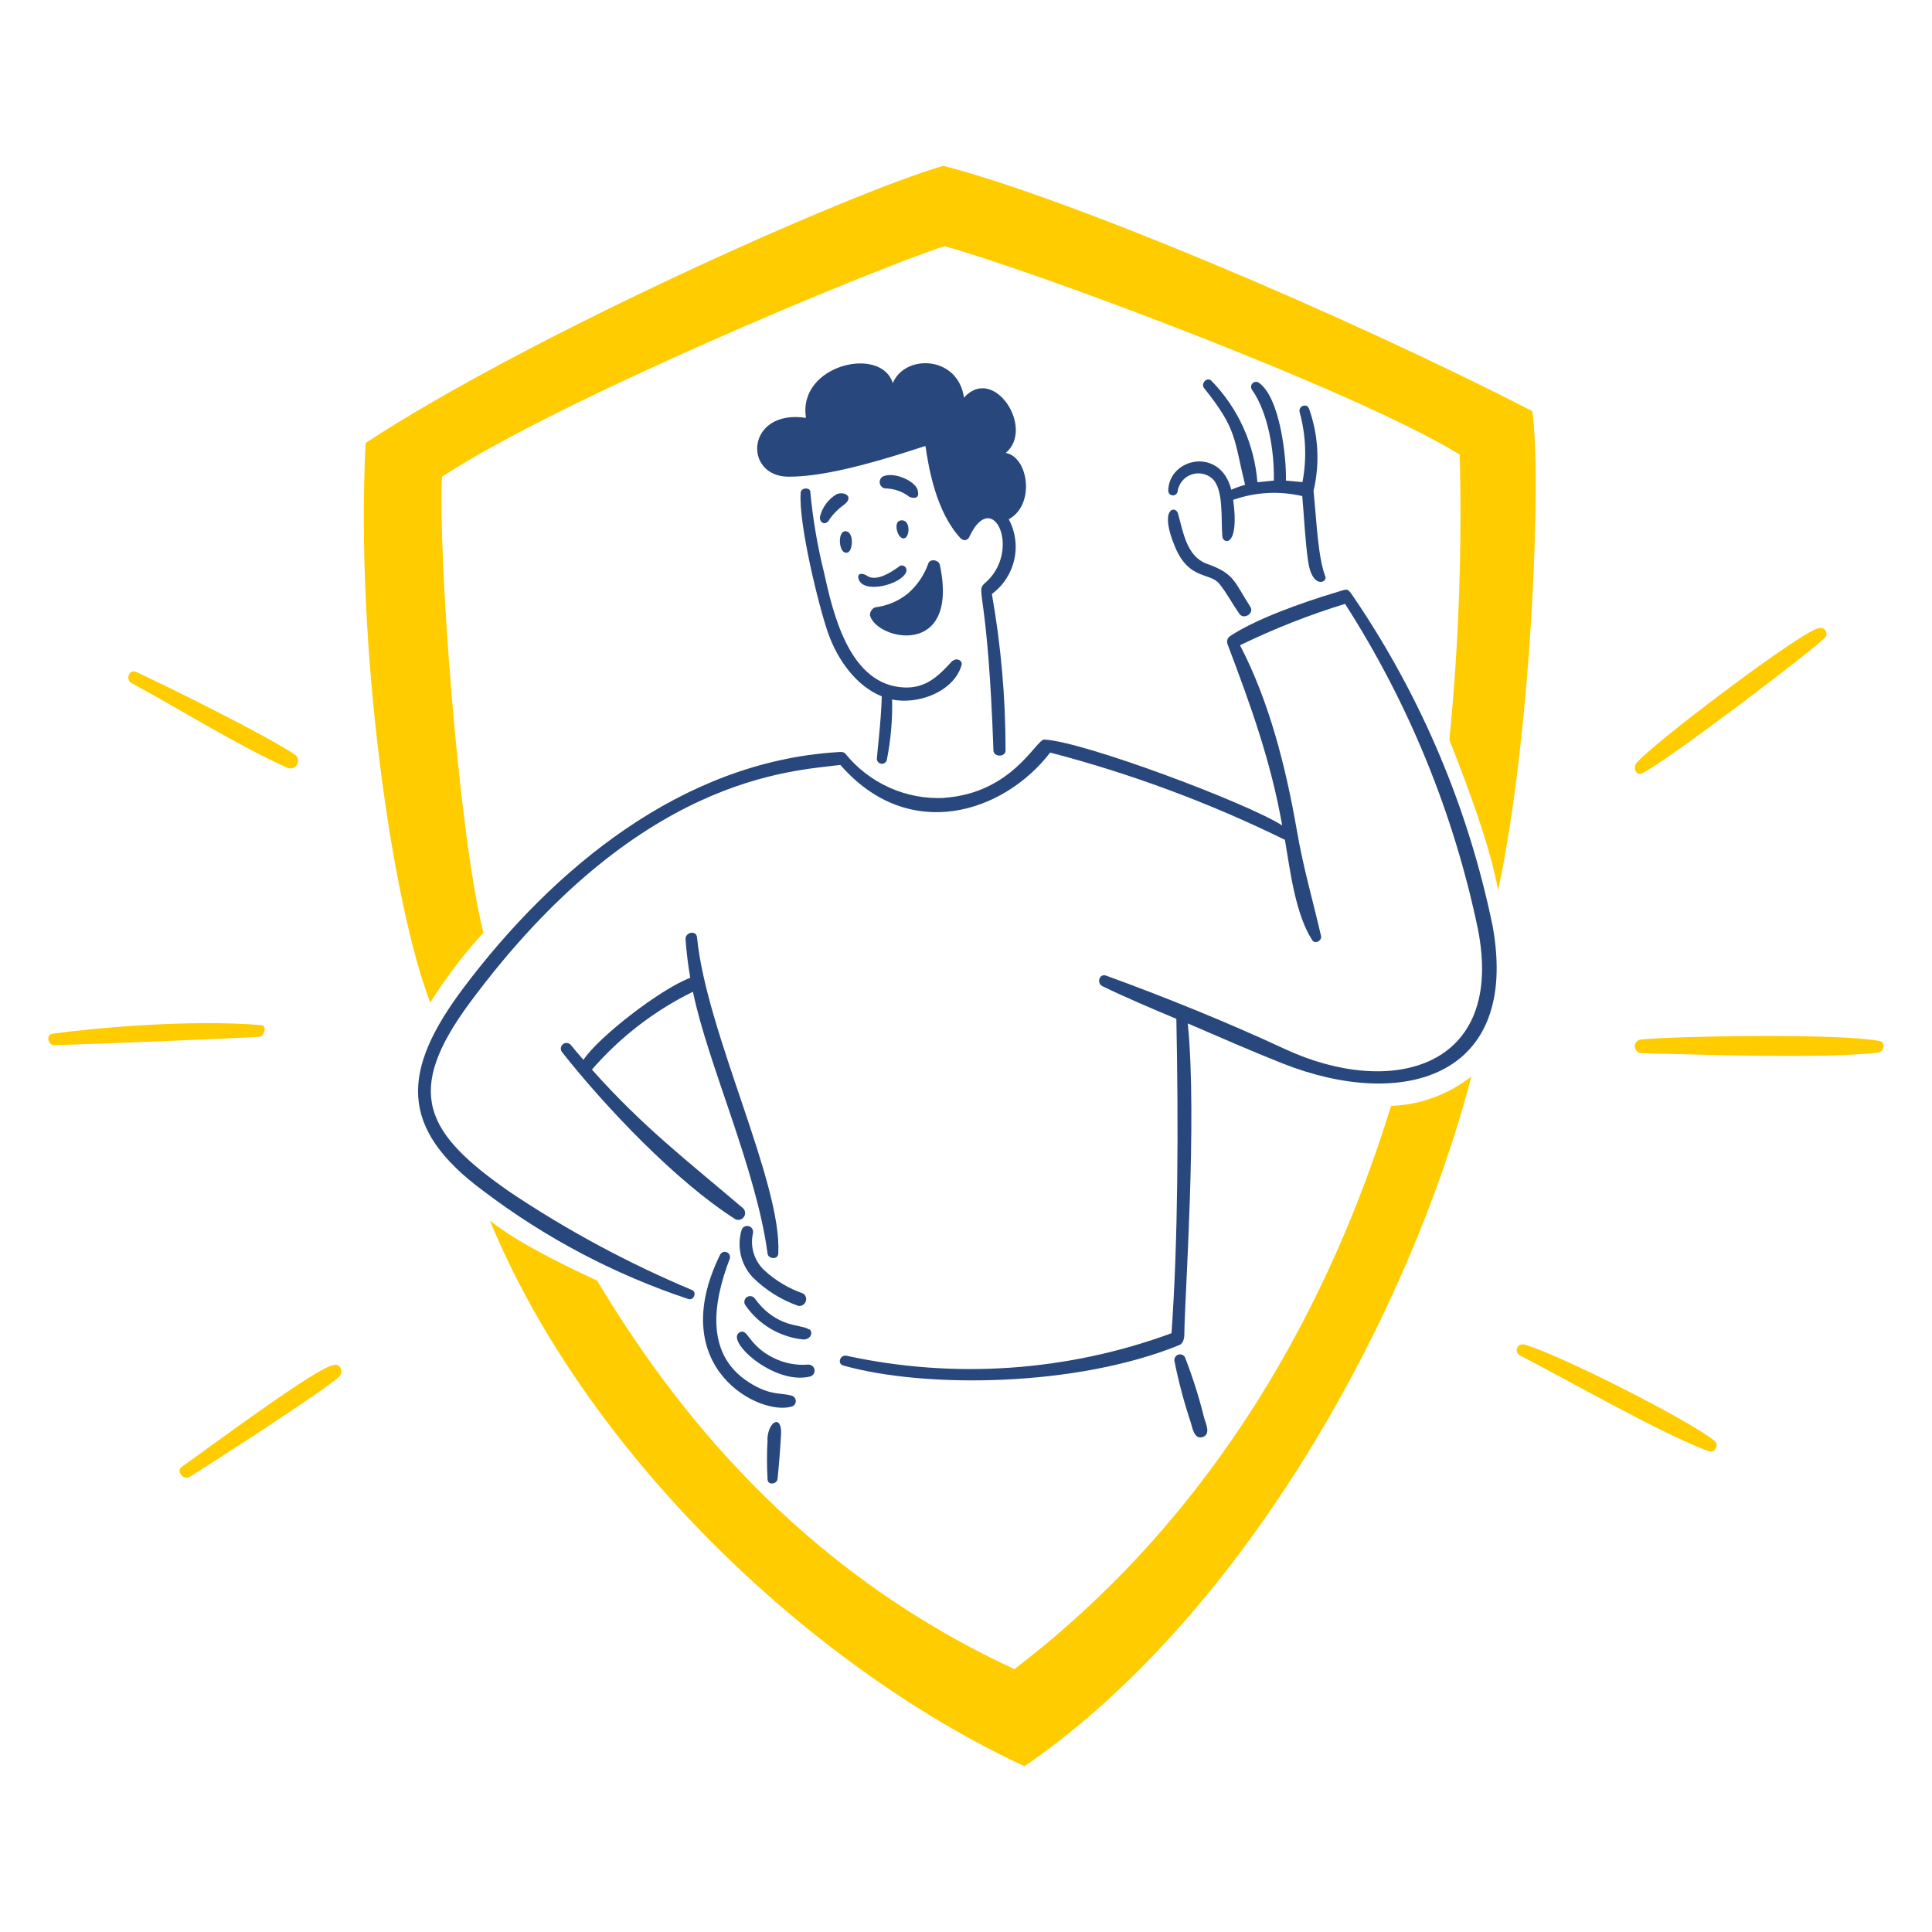
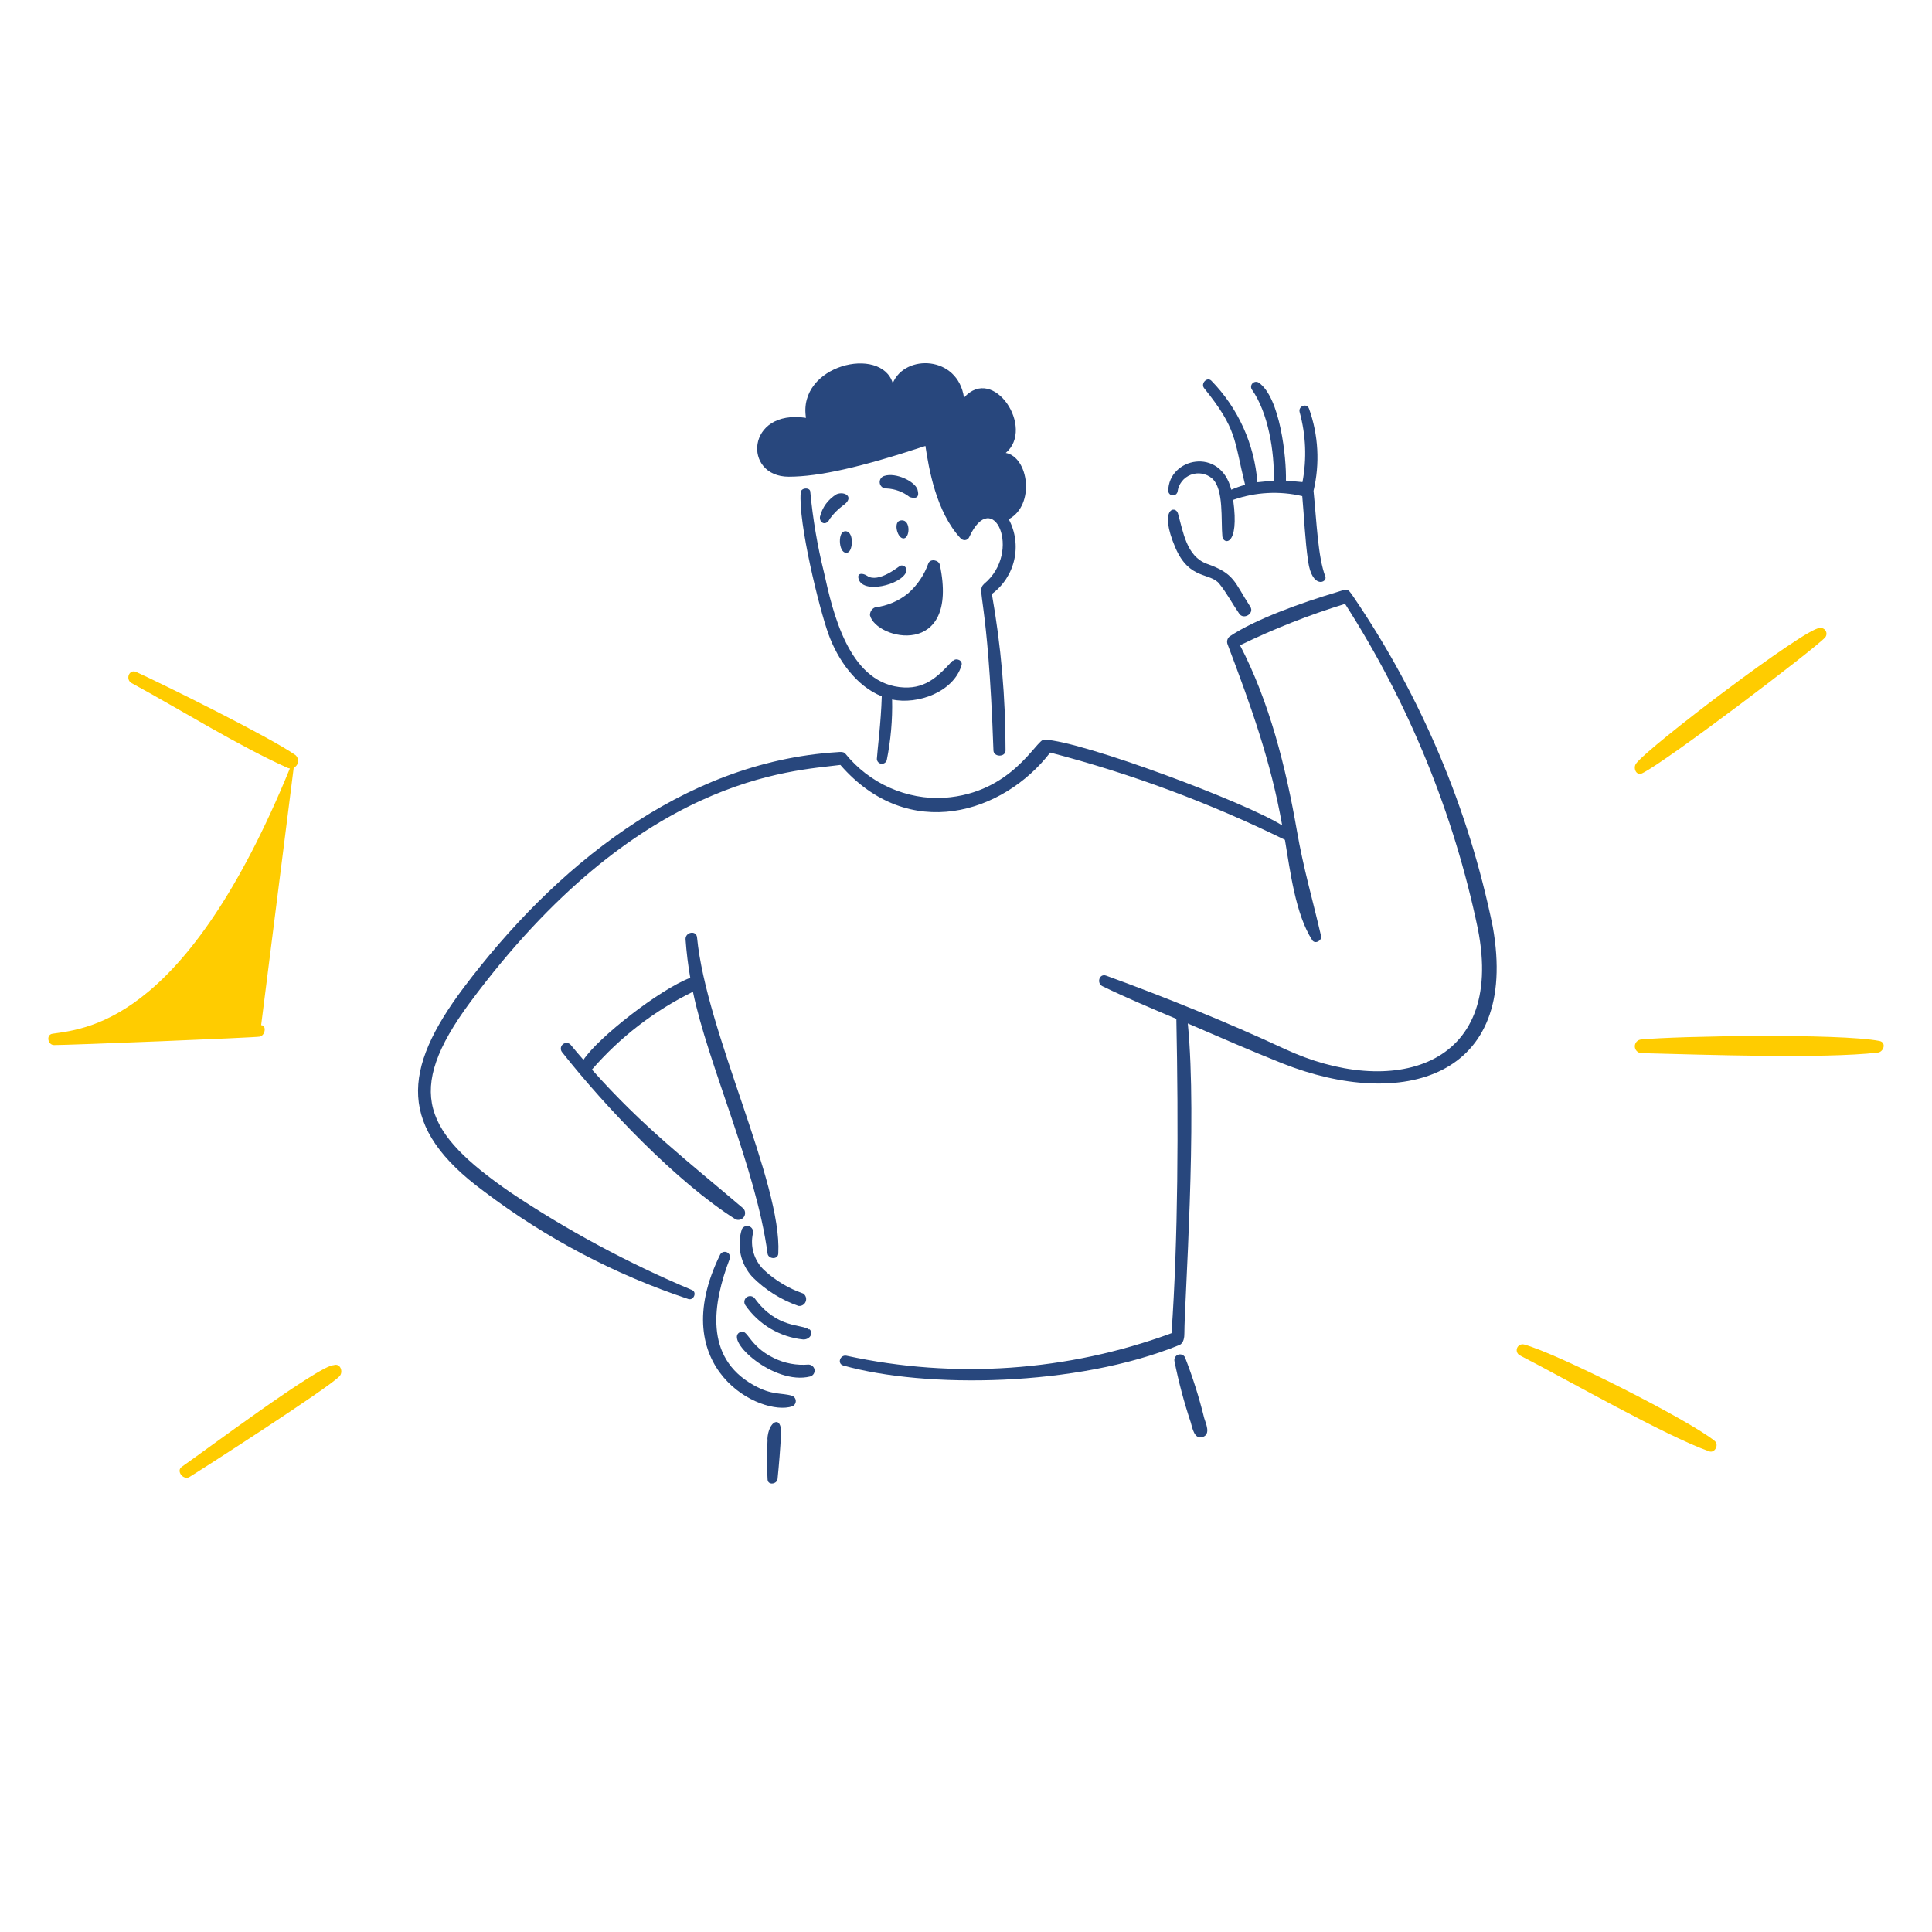
<svg xmlns="http://www.w3.org/2000/svg" width="200" height="200" viewBox="0 0 200 200" fill="none">
  <path d="M98.61 68.392C97.026 70.125 95.667 71.448 93.078 71.123C87.843 70.458 86.223 63.454 85.297 59.245C84.619 56.509 84.146 53.726 83.882 50.919C83.882 50.431 82.934 50.459 82.891 50.968C82.622 54.095 84.791 62.938 85.763 65.64C86.735 68.342 88.65 71.024 91.281 72.085C91.204 74.808 90.814 77.744 90.772 78.572C90.778 78.695 90.829 78.813 90.913 78.903C90.998 78.993 91.112 79.05 91.234 79.065C91.357 79.079 91.481 79.049 91.584 78.981C91.687 78.913 91.763 78.811 91.798 78.692C92.214 76.625 92.4 74.518 92.35 72.41C94.995 72.976 98.716 71.632 99.537 68.873C99.693 68.357 98.978 68.06 98.646 68.42L98.61 68.392ZM99.452 55.736C96.9 53 96.148 48.485 95.8 46.165C89.18 48.351 84.8 49.348 81.646 49.348C76.871 49.348 77.225 42.324 83.436 43.257C82.545 37.768 91.218 35.737 92.42 39.664C93.665 36.629 99.162 36.784 99.792 41.164C102.862 37.719 107.163 44.327 104.114 46.887C106.491 47.319 107.177 52.287 104.425 53.749C105.113 55.034 105.315 56.523 104.994 57.944C104.673 59.366 103.851 60.624 102.678 61.489C103.625 66.837 104.098 72.258 104.093 77.689C104.093 78.396 102.869 78.396 102.841 77.689C102.272 61.351 101.025 61.283 101.864 60.449C105.897 57.124 102.777 50.269 100.322 55.624C100.283 55.702 100.226 55.77 100.154 55.82C100.082 55.87 99.999 55.901 99.912 55.91C99.825 55.919 99.738 55.906 99.657 55.872C99.577 55.838 99.506 55.785 99.452 55.716V55.736ZM97.294 58.474C99.346 68.222 90.687 66.256 90.058 63.688C90.054 63.516 90.102 63.346 90.195 63.201C90.289 63.056 90.423 62.942 90.581 62.874C91.849 62.725 93.048 62.213 94.033 61.4C94.98 60.559 95.696 59.49 96.113 58.294C96.347 57.8 97.19 57.978 97.294 58.474ZM96.5 59.981C97.208 64.735 93.67 65.789 91.371 63.766C92.457 63.565 93.483 63.12 94.372 62.465C95.26 61.809 95.988 60.96 96.5 59.981ZM93.182 58.566C93.27 58.533 93.366 58.526 93.457 58.546C93.549 58.565 93.634 58.611 93.7 58.678C93.766 58.744 93.812 58.828 93.832 58.92C93.852 59.012 93.845 59.108 93.812 59.196C93.324 60.547 89.192 61.566 88.86 59.839C88.754 59.302 89.32 59.309 89.773 59.613C90.947 60.413 93.09 58.594 93.196 58.566H93.182ZM85.905 53.7C85.544 54.471 84.83 54.188 84.879 53.516C84.993 53.025 85.206 52.562 85.505 52.155C85.805 51.749 86.183 51.408 86.619 51.153C87.475 50.814 88.519 51.486 87.235 52.353C86.727 52.733 86.278 53.187 85.905 53.7ZM94.175 51.457C93.494 50.92 92.663 50.609 91.798 50.566C91.63 50.583 91.461 50.536 91.326 50.434C91.192 50.331 91.101 50.181 91.073 50.015C91.045 49.848 91.082 49.677 91.176 49.536C91.269 49.395 91.413 49.295 91.578 49.257C92.732 48.897 94.691 49.816 94.978 50.672C94.981 50.771 95.4 51.828 94.175 51.457ZM93.142 53.9C94.288 53.567 94.242 55.64 93.58 55.732C92.918 55.824 92.463 54.1 93.142 53.9ZM87.4 55C88.432 54.83 88.333 57 87.76 57.193C86.82 57.493 86.685 55.134 87.4 55.014V55Z" fill="#28477D" />
  <path d="M127.459 50.685C126.334 46.2 120.959 47.403 120.937 50.827C120.945 50.944 120.995 51.053 121.077 51.137C121.159 51.22 121.268 51.271 121.385 51.28C121.501 51.289 121.617 51.257 121.711 51.188C121.806 51.119 121.872 51.019 121.899 50.905C121.948 50.515 122.101 50.146 122.343 49.837C122.585 49.527 122.906 49.289 123.273 49.148C123.639 49.006 124.037 48.967 124.424 49.033C124.811 49.099 125.173 49.269 125.471 49.525C126.716 50.615 126.376 53.84 126.54 55.545C126.617 56.345 128.34 56.677 127.657 51.745C129.955 50.935 132.437 50.8 134.809 51.356C135.014 53.613 135.092 55.877 135.418 58.119C135.835 61.019 137.434 60.298 137.2 59.69C136.429 57.652 136.308 54.101 135.977 50.812C136.644 47.997 136.484 45.049 135.517 42.323C135.297 41.686 134.363 42.033 134.54 42.669C135.188 45.028 135.287 47.503 134.831 49.906L133.119 49.751C133.182 47.43 132.531 41.127 130.289 39.599C130.19 39.541 130.075 39.517 129.962 39.532C129.848 39.546 129.743 39.598 129.662 39.679C129.581 39.76 129.529 39.865 129.514 39.979C129.5 40.092 129.523 40.207 129.581 40.306C131.308 42.747 131.937 46.801 131.866 49.751L130.166 49.92C129.855 45.966 128.167 42.246 125.397 39.408C124.945 38.976 124.273 39.708 124.648 40.179C128.093 44.466 127.711 45.428 128.892 50.189C128.409 50.322 127.936 50.489 127.477 50.689L127.459 50.685ZM129.426 62.8C129.888 63.511 128.718 64.215 128.273 63.508C127.565 62.489 126.992 61.386 126.235 60.445C125.28 59.228 123.123 60.084 121.672 56.688C119.904 52.55 121.708 52.302 121.941 53.151C122.479 55.026 122.811 57.573 124.92 58.358C127.827 59.387 127.731 60.19 129.426 62.8Z" fill="#28477D" />
  <path d="M83.111 133.892C81.619 133.371 80.251 132.548 79.093 131.473C78.589 130.992 78.219 130.388 78.018 129.721C77.817 129.054 77.792 128.346 77.947 127.667C77.982 127.519 77.961 127.364 77.888 127.231C77.816 127.097 77.697 126.996 77.554 126.945C77.411 126.894 77.254 126.898 77.114 126.955C76.973 127.013 76.859 127.12 76.793 127.257C76.525 128.107 76.486 129.013 76.681 129.883C76.876 130.752 77.298 131.555 77.904 132.209C79.243 133.545 80.865 134.563 82.651 135.187C82.812 135.209 82.976 135.174 83.115 135.089C83.254 135.004 83.359 134.874 83.413 134.72C83.467 134.567 83.467 134.399 83.412 134.246C83.357 134.093 83.25 133.963 83.111 133.879V133.892ZM82.021 144.5C82.127 144.545 82.218 144.62 82.282 144.717C82.346 144.813 82.38 144.926 82.38 145.041C82.38 145.157 82.346 145.27 82.282 145.366C82.218 145.463 82.127 145.538 82.021 145.583C78.788 146.683 68.743 141.692 74.551 129.871C74.615 129.754 74.721 129.665 74.847 129.621C74.972 129.576 75.11 129.58 75.234 129.63C75.357 129.681 75.458 129.775 75.516 129.895C75.575 130.015 75.587 130.152 75.551 130.281C73.776 134.936 72.877 140.496 77.978 143.369C79.949 144.49 80.875 144.144 82.021 144.5ZM83.712 141.26C82.473 141.369 81.228 141.137 80.112 140.588C77.412 139.273 77.445 137.454 76.575 137.921C74.998 138.742 80.112 143.421 83.855 142.498C84.017 142.457 84.155 142.353 84.241 142.21C84.326 142.066 84.351 141.895 84.31 141.733C84.274 141.601 84.196 141.484 84.088 141.4C83.981 141.315 83.849 141.268 83.712 141.264V141.26ZM83.769 137.581C84.25 137.95 83.882 138.681 83.153 138.663C81.959 138.541 80.806 138.161 79.773 137.55C78.74 136.94 77.851 136.113 77.168 135.126C77.074 134.997 77.035 134.837 77.06 134.679C77.085 134.522 77.171 134.381 77.299 134.287C77.428 134.194 77.589 134.155 77.746 134.18C77.903 134.204 78.044 134.29 78.138 134.419C80.444 137.574 82.983 137.036 83.769 137.638V137.581Z" fill="#28477D" />
  <path d="M97.79 82.6C95.834 82.703 93.881 82.341 92.092 81.542C90.303 80.743 88.729 79.531 87.5 78.006C87.323 77.794 86.92 77.843 86.644 77.865C70.575 78.883 57.3 89.891 47.987 102.257C41.62 110.746 41.125 116.738 50.109 123.338C56.506 128.183 63.654 131.947 71.268 134.48C71.813 134.642 72.174 133.772 71.643 133.546C65.051 130.78 58.741 127.385 52.8 123.409C43.958 117.268 41.786 113.059 48.648 103.785C66.065 80.285 81.939 79.838 86.997 79.185C94.072 87.328 103.884 84.18 108.715 77.905C117.098 80.092 125.239 83.119 133.015 86.939C133.566 90.193 134.104 94.639 135.845 97.331C136.134 97.769 136.863 97.38 136.757 96.899C135.879 93.093 134.939 89.952 134.245 85.941C133.113 79.441 131.416 72.663 128.367 66.798C131.875 65.09 135.51 63.657 139.24 62.511C145.828 72.788 150.485 84.181 152.983 96.13C155.876 110.675 143.963 113.703 132.983 108.581C127.117 105.85 120.51 103.176 114.504 100.997C113.797 100.743 113.485 101.783 114.136 102.097C116.636 103.307 119.208 104.389 121.776 105.471C122.003 116.528 121.953 128.413 121.276 138.013C110.511 141.975 98.84 142.785 87.631 140.347C86.973 140.213 86.631 141.168 87.299 141.359C95.788 143.75 111.458 143.58 122.09 139.237C122.543 139.053 122.613 138.402 122.606 138.02C122.606 134.808 123.964 115.977 122.96 105.945C126.235 107.36 129.475 108.775 132.779 110.091C145.074 114.951 157.334 111.682 154.532 95.942C152.034 83.727 147.14 72.128 140.132 61.816C139.425 60.776 139.532 60.967 138.272 61.335C134.798 62.368 129.938 64.101 127.299 65.877C127.181 65.97 127.095 66.098 127.054 66.243C127.014 66.388 127.02 66.542 127.073 66.683C129.464 73 131.558 78.783 132.732 85.451C129.16 83.145 112.104 76.729 108.086 76.559C107.265 76.559 104.786 82.098 97.764 82.586L97.79 82.6ZM60.4 109.713C61.886 107.428 68.309 102.405 71.457 101.224C71.227 99.908 71.064 98.581 70.969 97.248C70.92 96.484 72.087 96.258 72.158 97.048C73.113 106.895 80.958 122.437 80.569 129.731C80.569 130.438 79.536 130.353 79.458 129.773C78.291 120.987 73.258 110.114 71.733 102.665C67.745 104.625 64.189 107.365 61.277 110.722C66.527 116.636 71.177 120.181 76.954 125.104C77.061 125.224 77.124 125.376 77.132 125.536C77.141 125.696 77.095 125.855 77.002 125.985C76.91 126.116 76.775 126.211 76.621 126.256C76.467 126.3 76.302 126.29 76.154 126.229C70.048 122.374 62.67 114.606 58.164 108.89C58.078 108.769 58.042 108.62 58.062 108.473C58.081 108.326 58.156 108.192 58.271 108.098C58.386 108.003 58.532 107.956 58.68 107.965C58.828 107.975 58.967 108.039 59.069 108.147C59.5 108.673 59.942 109.2 60.4 109.713ZM79.46 149C79.379 150.388 79.379 151.779 79.46 153.167C79.51 153.789 80.437 153.641 80.493 153.096C80.649 151.563 80.769 150.023 80.854 148.477C80.96 146.418 79.531 147.062 79.439 149H79.46ZM124.66 146.807C124.827 147.381 125.367 148.462 124.504 148.76C123.641 149.058 123.429 147.819 123.266 147.246C122.569 145.161 122.004 143.035 121.575 140.879C121.555 140.744 121.582 140.606 121.653 140.489C121.724 140.372 121.833 140.283 121.962 140.237C122.091 140.192 122.232 140.193 122.36 140.241C122.489 140.288 122.596 140.379 122.665 140.497C123.467 142.552 124.132 144.658 124.658 146.8L124.66 146.807Z" fill="#28477D" />
-   <path d="M18.82 151.84C18.204 152.271 18.968 153.255 19.605 152.901C20.567 152.321 34.121 143.627 35.168 142.445C35.55 142 35.232 141.087 34.546 141.321C33.042 141.321 20.849 150.447 18.82 151.84ZM177.52 149.18C174.913 147.029 161.144 140.075 157.762 139.18C157.618 139.145 157.467 139.163 157.336 139.231C157.205 139.299 157.103 139.412 157.049 139.55C156.995 139.688 156.993 139.84 157.044 139.979C157.094 140.118 157.193 140.234 157.323 140.305C162.36 142.894 172.3 148.589 176.933 150.244C177.523 150.46 177.967 149.552 177.516 149.18H177.52ZM194.563 107.76C190.414 106.954 173.679 107.244 169.916 107.605C169.733 107.612 169.56 107.689 169.433 107.821C169.306 107.953 169.235 108.129 169.235 108.313C169.235 108.496 169.306 108.672 169.433 108.804C169.56 108.936 169.733 109.013 169.916 109.02C176.205 109.175 188.716 109.62 194.4 108.963C195.011 108.885 195.3 107.9 194.559 107.76H194.563ZM169.357 79.06C169.045 79.485 169.357 80.348 170 80.05C172.476 78.855 187.849 67.19 188.945 65.98C189.024 65.881 189.07 65.76 189.076 65.634C189.082 65.508 189.048 65.383 188.979 65.278C188.91 65.172 188.81 65.09 188.692 65.045C188.574 65 188.445 64.993 188.323 65.025C186.864 65.025 170.607 77.322 169.353 79.06H169.357ZM30.57 78.155C27.924 76.294 16.917 70.847 14.108 69.566C13.359 69.22 12.948 70.345 13.634 70.72C18.657 73.443 24.713 77.235 29.813 79.506C29.988 79.567 30.178 79.565 30.351 79.5C30.524 79.434 30.669 79.31 30.759 79.149C30.85 78.987 30.88 78.799 30.846 78.617C30.811 78.436 30.713 78.272 30.57 78.155ZM27.033 106.126C19.733 105.482 9.326 106.459 5.443 107.01C4.735 107.102 4.943 108.192 5.605 108.185C7.211 108.185 26.51 107.414 26.905 107.308C27.481 107.155 27.6 106.126 27.033 106.126Z" fill="#FFCC00" />
-   <path d="M61.81 132.57C69.592 145.523 82.439 162.331 105.01 172.787C126.235 156.572 137.837 134.5 144 114.48C147.025 114.375 149.937 113.307 152.312 111.432C146.143 135.272 129.257 166.886 106.06 182.839C83.536 172.384 60.495 150.093 50.712 126.352C53.929 128.954 60.112 131.77 61.81 132.57ZM50.039 96.555C47.357 85.788 45.339 56.868 45.752 49.348C58.068 41.298 90.043 28.027 97.752 25.48C106.206 27.758 140.198 40.336 151.106 47.056C151.365 56.914 151.008 66.778 150.038 76.591C152.16 81.961 154.247 87.627 155.089 92.155C158.626 75.488 159.575 49.055 158.626 42.564C138.818 32.377 110.238 20.379 97.639 17.164C87.572 20.121 54.599 34.856 37.848 45.857C36.767 67 40.587 93.57 44.542 103.792C46.149 101.216 47.989 98.794 50.039 96.555Z" fill="#FFCC00" />
+   <path d="M18.82 151.84C18.204 152.271 18.968 153.255 19.605 152.901C20.567 152.321 34.121 143.627 35.168 142.445C35.55 142 35.232 141.087 34.546 141.321C33.042 141.321 20.849 150.447 18.82 151.84ZM177.52 149.18C174.913 147.029 161.144 140.075 157.762 139.18C157.618 139.145 157.467 139.163 157.336 139.231C157.205 139.299 157.103 139.412 157.049 139.55C156.995 139.688 156.993 139.84 157.044 139.979C157.094 140.118 157.193 140.234 157.323 140.305C162.36 142.894 172.3 148.589 176.933 150.244C177.523 150.46 177.967 149.552 177.516 149.18H177.52ZM194.563 107.76C190.414 106.954 173.679 107.244 169.916 107.605C169.733 107.612 169.56 107.689 169.433 107.821C169.306 107.953 169.235 108.129 169.235 108.313C169.235 108.496 169.306 108.672 169.433 108.804C169.56 108.936 169.733 109.013 169.916 109.02C176.205 109.175 188.716 109.62 194.4 108.963C195.011 108.885 195.3 107.9 194.559 107.76H194.563ZM169.357 79.06C169.045 79.485 169.357 80.348 170 80.05C172.476 78.855 187.849 67.19 188.945 65.98C189.024 65.881 189.07 65.76 189.076 65.634C189.082 65.508 189.048 65.383 188.979 65.278C188.91 65.172 188.81 65.09 188.692 65.045C188.574 65 188.445 64.993 188.323 65.025C186.864 65.025 170.607 77.322 169.353 79.06H169.357ZM30.57 78.155C27.924 76.294 16.917 70.847 14.108 69.566C13.359 69.22 12.948 70.345 13.634 70.72C18.657 73.443 24.713 77.235 29.813 79.506C29.988 79.567 30.178 79.565 30.351 79.5C30.524 79.434 30.669 79.31 30.759 79.149C30.85 78.987 30.88 78.799 30.846 78.617C30.811 78.436 30.713 78.272 30.57 78.155ZC19.733 105.482 9.326 106.459 5.443 107.01C4.735 107.102 4.943 108.192 5.605 108.185C7.211 108.185 26.51 107.414 26.905 107.308C27.481 107.155 27.6 106.126 27.033 106.126Z" fill="#FFCC00" />
</svg>